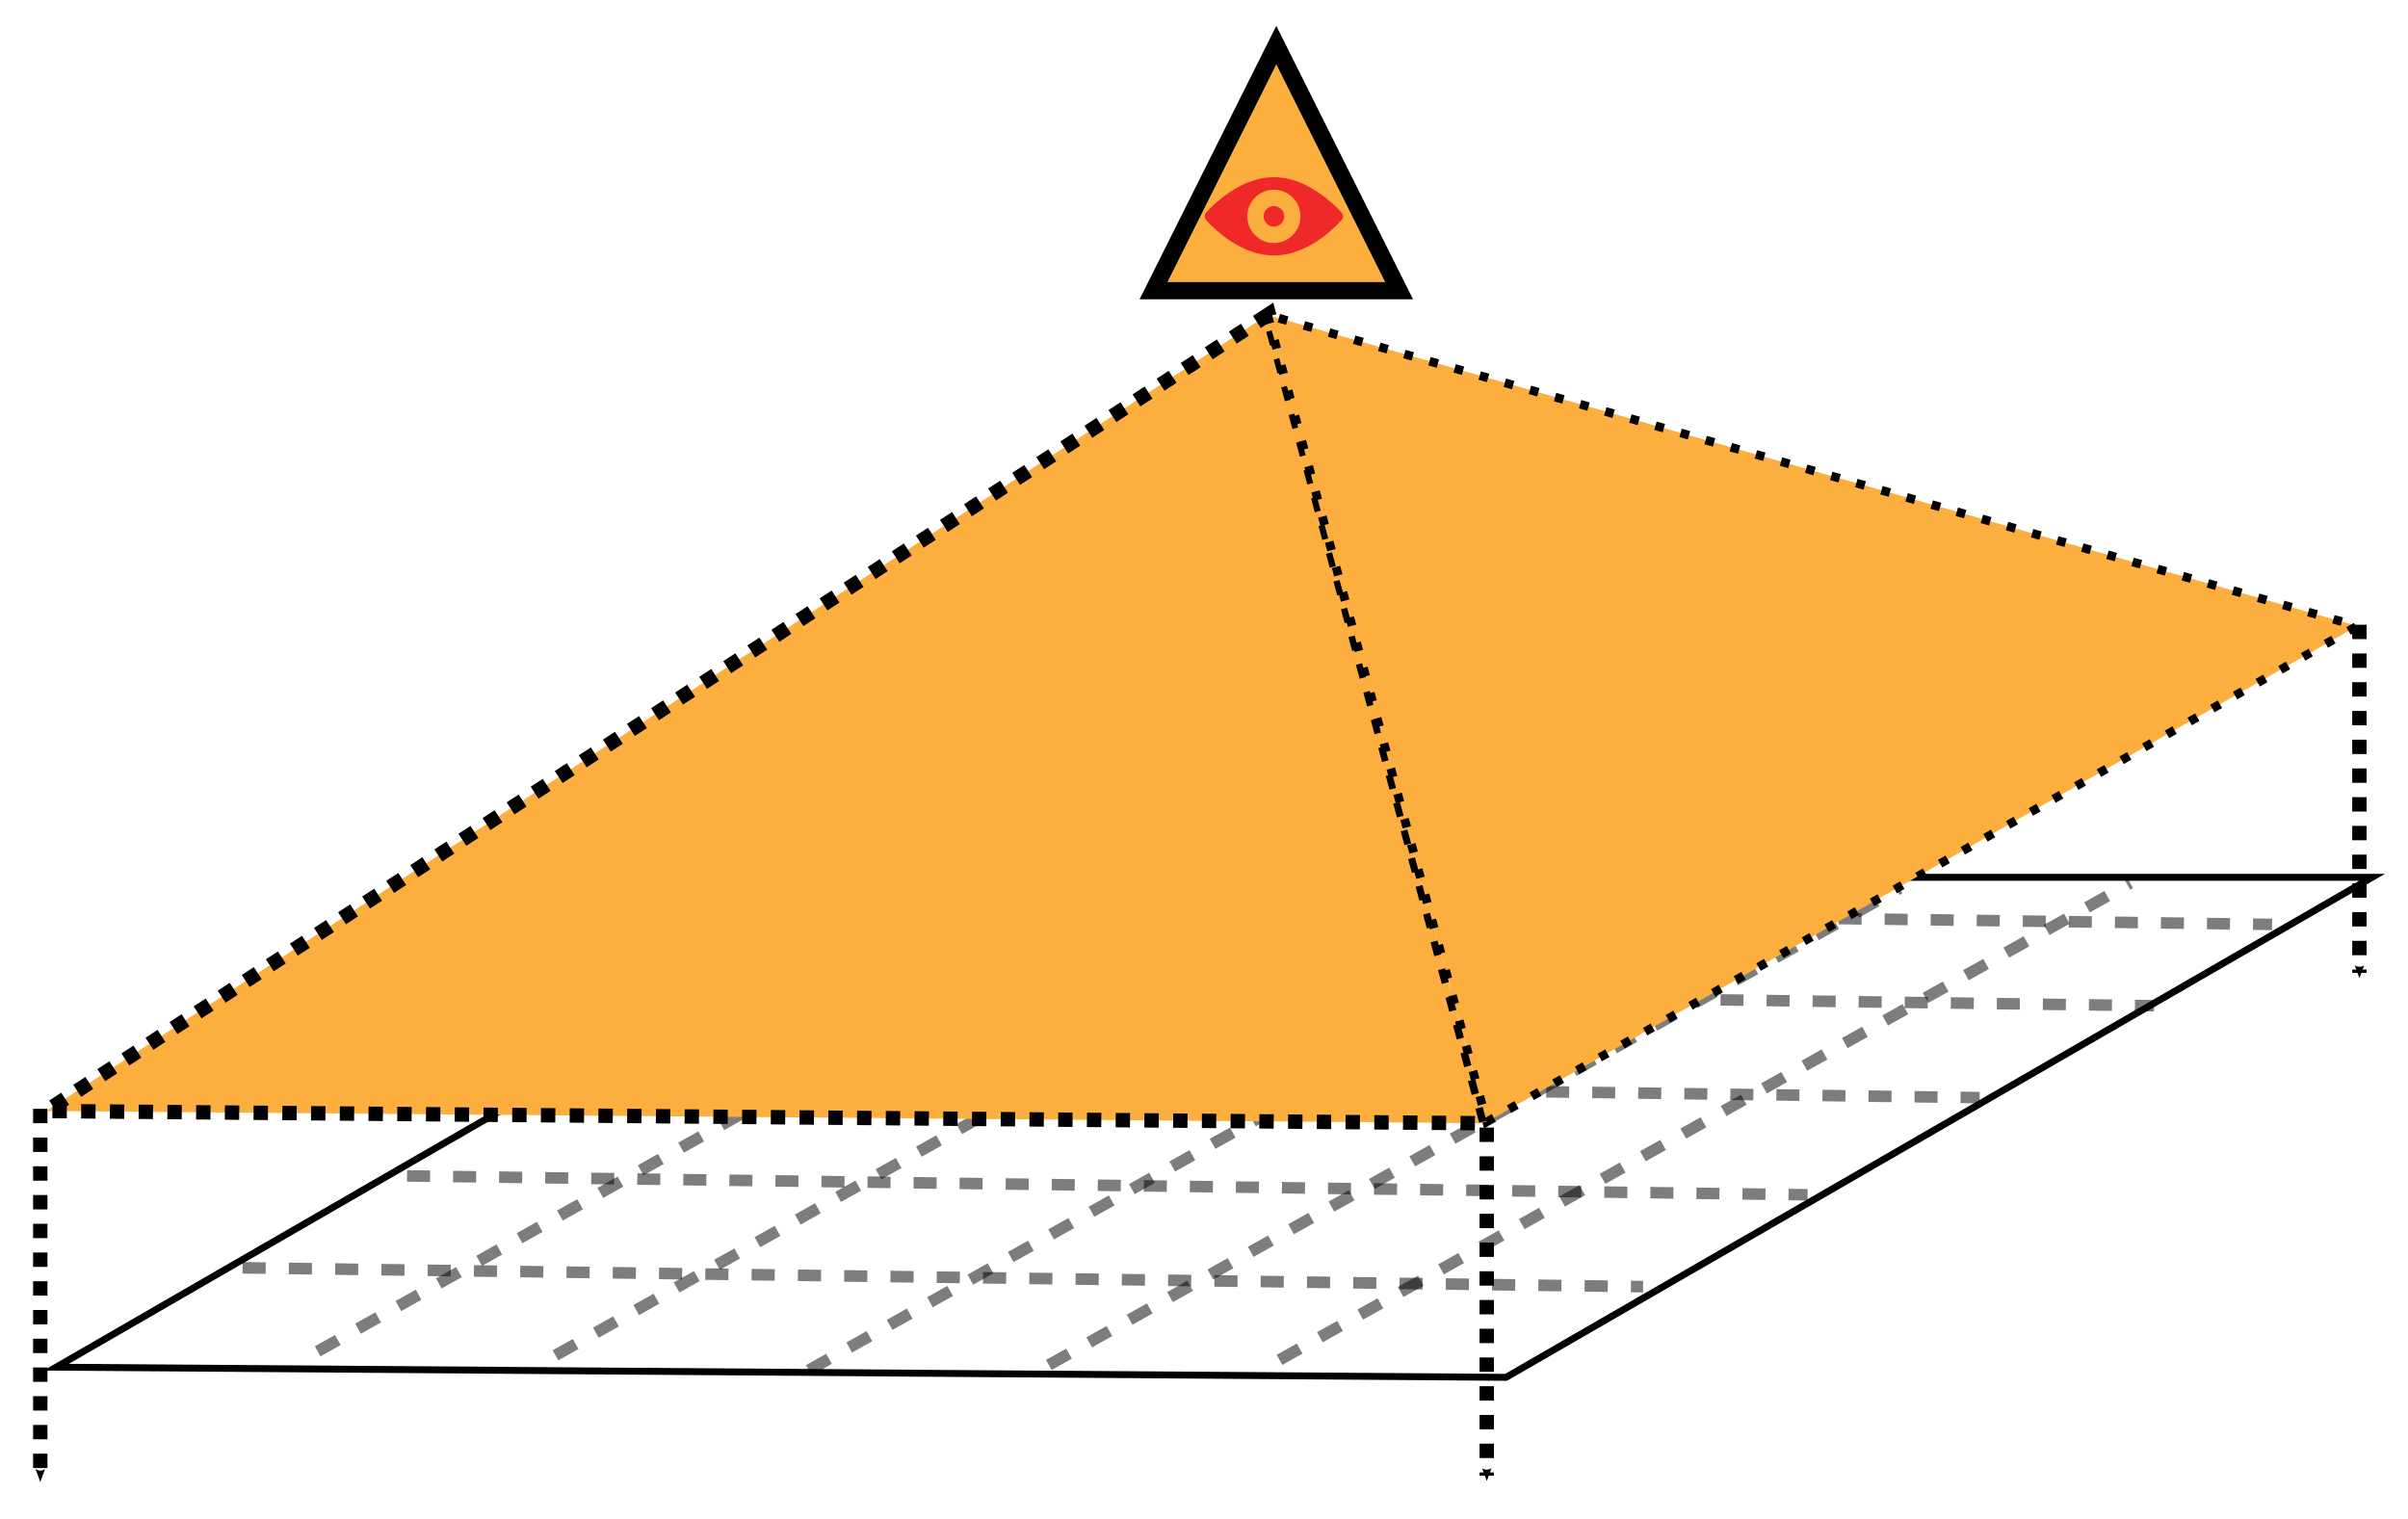
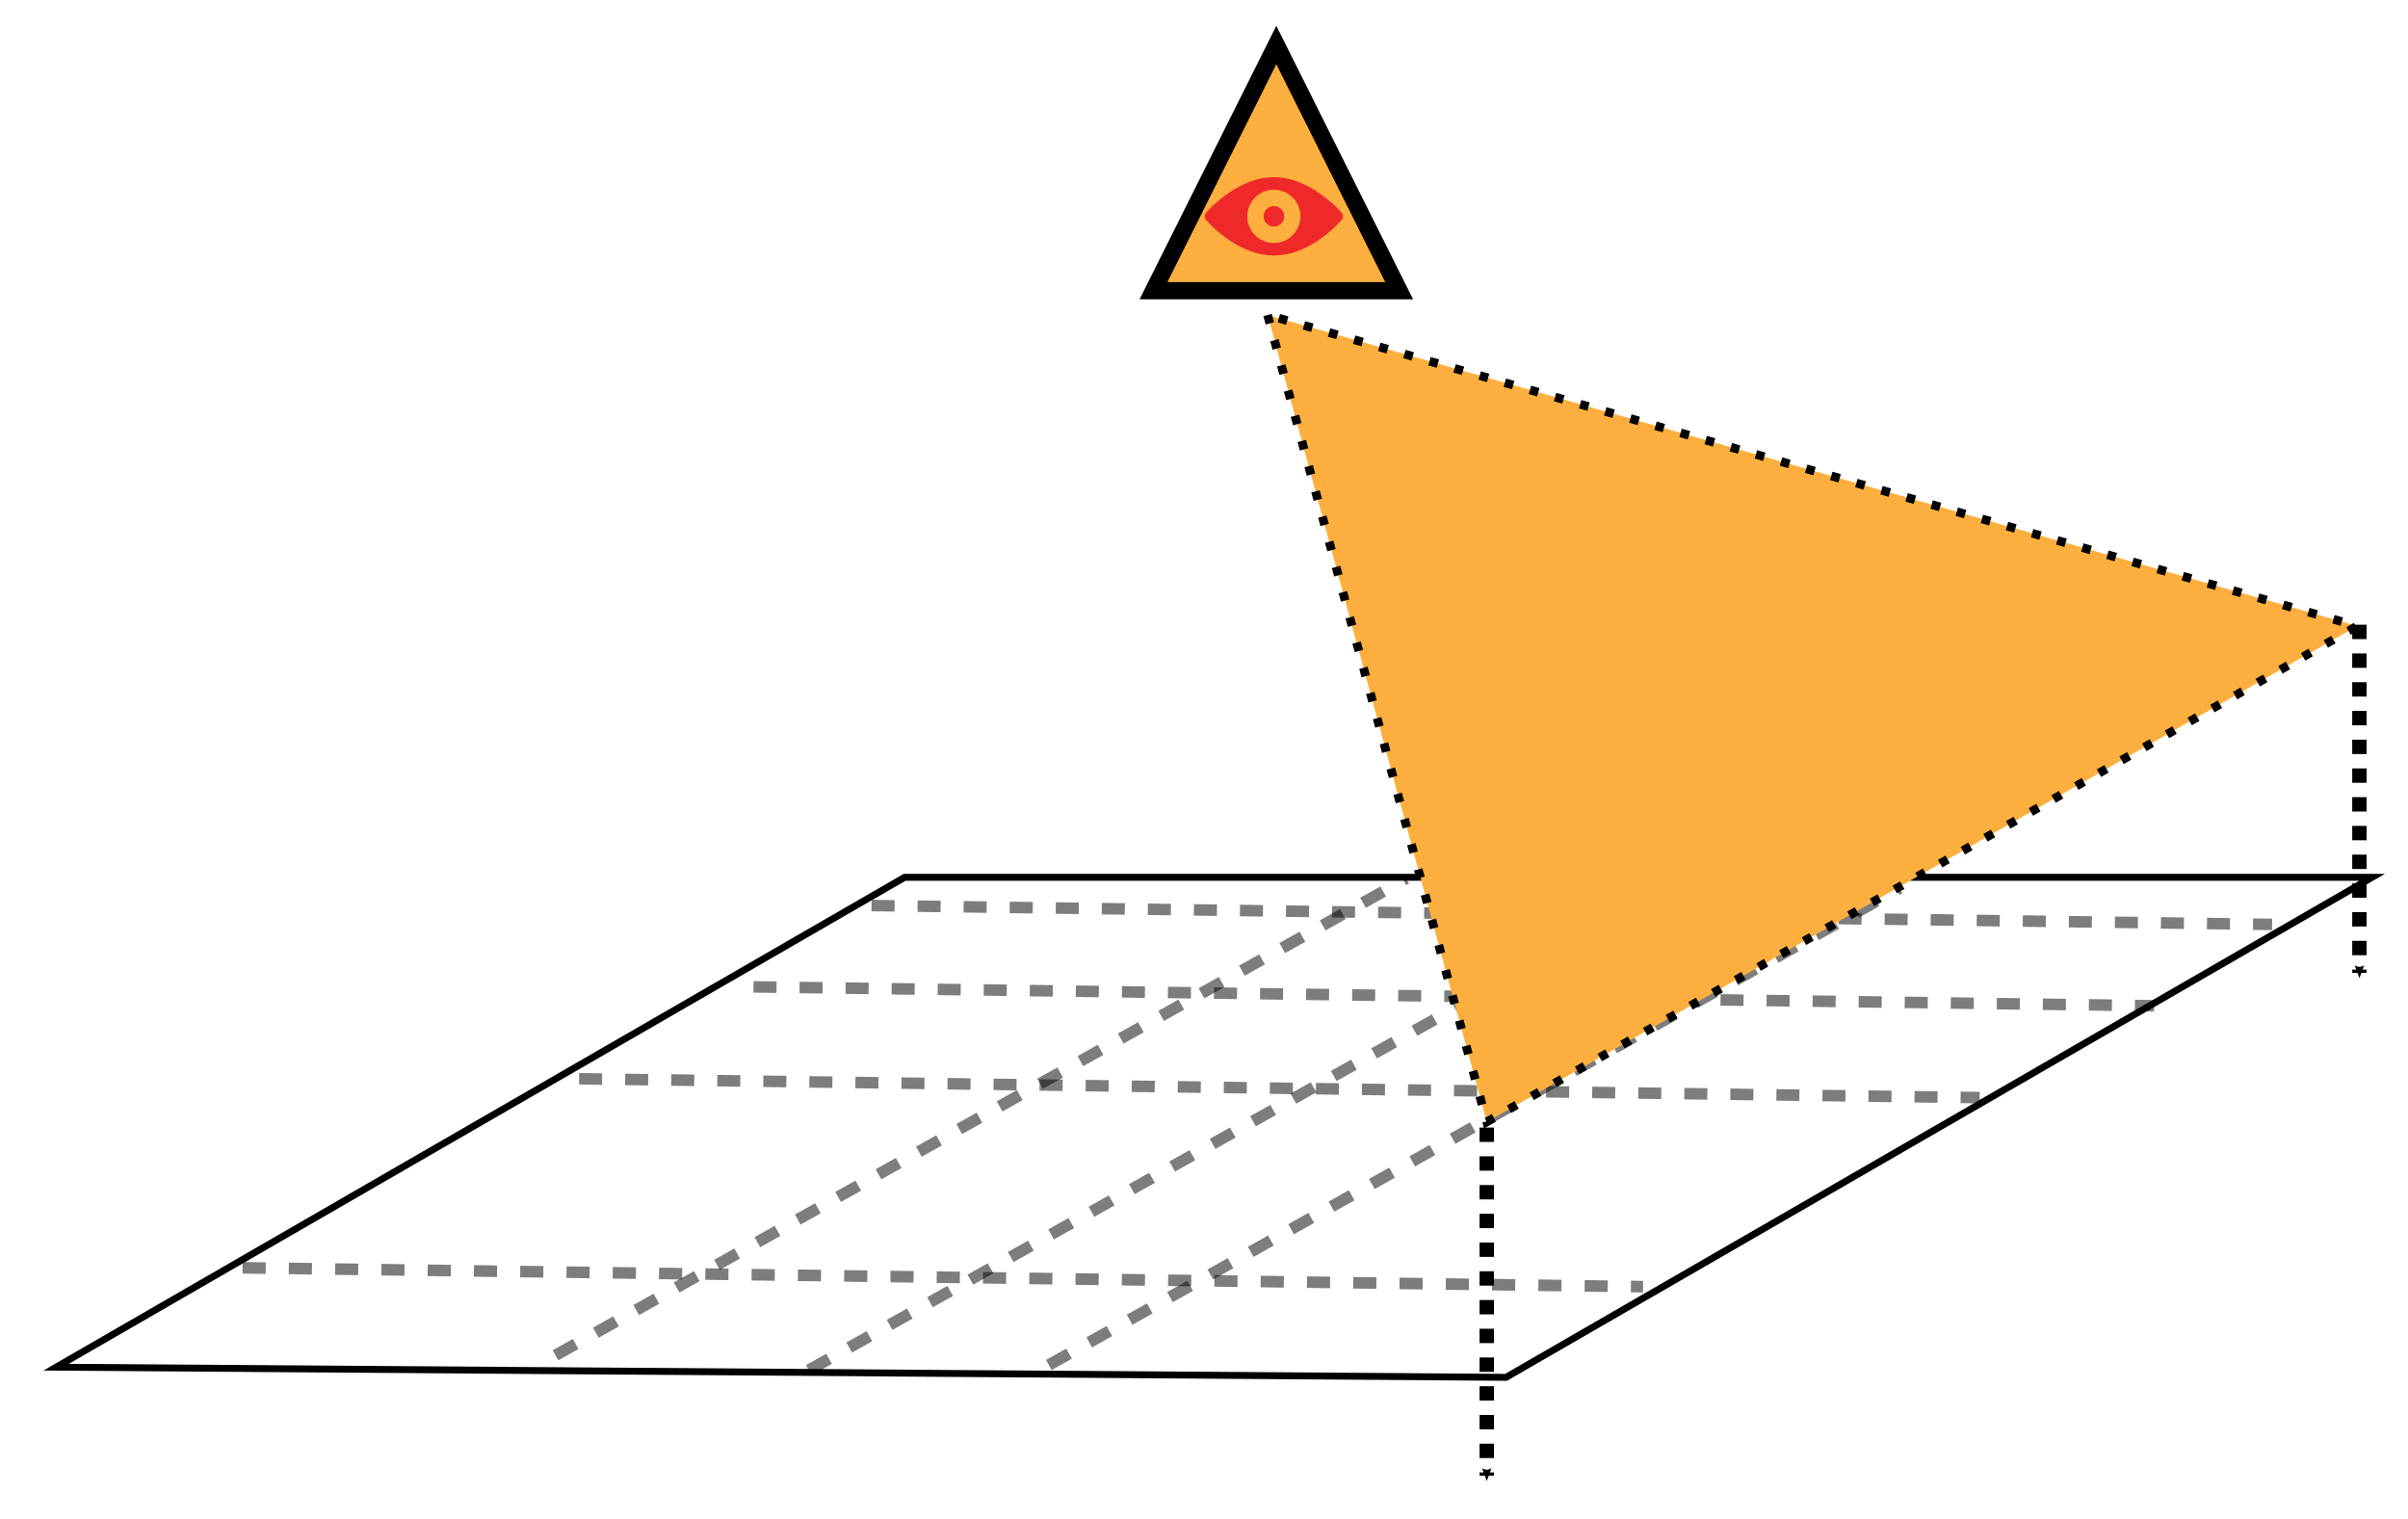
<svg xmlns="http://www.w3.org/2000/svg" xmlns:ns1="http://www.inkscape.org/namespaces/inkscape" xmlns:ns2="http://sodipodi.sourceforge.net/DTD/sodipodi-0.dtd" width="104.575" height="65.97" viewBox="0 0 104.575 65.97" version="1.1" id="svg8" ns1:version="1.1 (ce6663b3b7, 2021-05-25)" ns2:docname="world_with_god.svg">
  <defs id="defs2">
    <marker style="overflow:visible" id="marker3799" refX="0" refY="0" orient="auto" ns1:stockid="Arrow2Send" ns1:isstock="true">
      <path transform="matrix(-0.3,0,0,-0.3,0.69,0)" d="M 8.719,4.034 -2.207,0.016 8.719,-4.002 c -1.745,2.372 -1.735,5.617 -6e-7,8.035 z" style="fill:context-stroke;fill-rule:evenodd;stroke-width:0.625;stroke-linejoin:round" id="path3797" />
    </marker>
    <marker style="overflow:visible" id="Arrow2Send" refX="0" refY="0" orient="auto" ns1:stockid="Arrow2Send" ns1:isstock="true">
      <path transform="matrix(-0.3,0,0,-0.3,0.69,0)" d="M 8.719,4.034 -2.207,0.016 8.719,-4.002 c -1.745,2.372 -1.735,5.617 -6e-7,8.035 z" style="fill:context-stroke;fill-rule:evenodd;stroke-width:0.625;stroke-linejoin:round" id="path3534" />
    </marker>
    <ns1:perspective ns2:type="inkscape:persp3d" ns1:vp_x="0 : 185.63956 : 1" ns1:vp_y="0 : 999.99994 : 0" ns1:vp_z="210.00003 : 185.63956 : 1" ns1:persp3d-origin="105.00002 : 136.13957 : 1" id="perspective10675" />
    <marker ns1:stockid="Arrow2Mend" orient="auto" refY="0" refX="0" id="Arrow2Mend" style="overflow:visible" ns1:isstock="true">
      <path id="path4553" style="fill:#000000;fill-opacity:1;fill-rule:evenodd;stroke:#000000;stroke-width:0.625;stroke-linejoin:round;stroke-opacity:1" d="M 8.719,4.034 -2.207,0.016 8.719,-4.002 c -1.745,2.372 -1.735,5.617 -6e-7,8.035 z" transform="scale(-0.6)" ns1:connector-curvature="0" />
    </marker>
    <marker style="overflow:visible" id="marker3799-5" refX="0" refY="0" orient="auto" ns1:stockid="Arrow2Send" ns1:isstock="true">
      <path transform="matrix(-0.3,0,0,-0.3,0.69,0)" d="M 8.719,4.034 -2.207,0.016 8.719,-4.002 c -1.745,2.372 -1.735,5.617 -6e-7,8.035 z" style="fill:context-stroke;fill-rule:evenodd;stroke-width:0.625;stroke-linejoin:round" id="path3797-6" />
    </marker>
    <marker style="overflow:visible" id="marker3799-9" refX="0" refY="0" orient="auto" ns1:stockid="Arrow2Send" ns1:isstock="true">
      <path transform="matrix(-0.3,0,0,-0.3,0.69,0)" d="M 8.719,4.034 -2.207,0.016 8.719,-4.002 c -1.745,2.372 -1.735,5.617 -6e-7,8.035 z" style="fill:context-stroke;fill-rule:evenodd;stroke-width:0.625;stroke-linejoin:round" id="path3797-1" />
    </marker>
    <marker style="overflow:visible" id="marker3799-5-2" refX="0" refY="0" orient="auto" ns1:stockid="Arrow2Send" ns1:isstock="true">
      <path transform="matrix(-0.3,0,0,-0.3,0.69,0)" d="M 8.719,4.034 -2.207,0.016 8.719,-4.002 c -1.745,2.372 -1.735,5.617 -6e-7,8.035 z" style="fill:context-stroke;fill-rule:evenodd;stroke-width:0.625;stroke-linejoin:round" id="path3797-6-7" />
    </marker>
    <marker style="overflow:visible" id="Arrow2Send-0" refX="0" refY="0" orient="auto" ns1:stockid="Arrow2Send" ns1:isstock="true">
      <path transform="matrix(-0.3,0,0,-0.3,0.69,0)" d="M 8.719,4.034 -2.207,0.016 8.719,-4.002 c -1.745,2.372 -1.735,5.617 -6e-7,8.035 z" style="fill:context-stroke;fill-rule:evenodd;stroke-width:0.625;stroke-linejoin:round" id="path3534-9" />
    </marker>
  </defs>
  <ns2:namedview id="base" pagecolor="#ffffff" bordercolor="#666666" borderopacity="1.0" ns1:pageopacity="0.0" ns1:pageshadow="2" ns1:zoom="7.9195959" ns1:cx="42.994618" ns1:cy="55.684659" ns1:document-units="mm" ns1:current-layer="layer1" showgrid="false" ns1:snap-nodes="false" ns1:window-width="1920" ns1:window-height="1016" ns1:window-x="0" ns1:window-y="0" ns1:window-maximized="1" fit-margin-left="1" fit-margin-right="1" fit-margin-bottom="1" fit-margin-top="1" ns1:pagecheckerboard="0" ns1:lockguides="true" ns1:snap-grids="true" ns1:snap-to-guides="true">
    <ns1:grid type="xygrid" id="grid4238" originx="-45.813" originy="-67.248" />
  </ns2:namedview>
  <g ns1:groupmode="layer" id="layer2" ns1:label="bottom" transform="translate(-45.813,-158.683)" style="display:inline">
    <path style="display:inline;fill:none;fill-rule:evenodd;stroke:#000000;stroke-width:0.3;stroke-linecap:butt;stroke-linejoin:miter;stroke-miterlimit:4;stroke-dasharray:none;stroke-opacity:1" d="m 48.251,218.056 36.848,-21.274 h 63.729 l -37.611,21.715 z" id="path4240-3" ns1:connector-curvature="0" />
    <path ns2:nodetypes="cc" ns1:connector-curvature="0" id="path5938-1-1-2" d="m 56.346,213.74 60.823,0.819" style="display:inline;fill:#eeeeec;fill-rule:evenodd;stroke:#000000;stroke-width:0.503;stroke-linecap:butt;stroke-linejoin:miter;stroke-miterlimit:4;stroke-dasharray:1.005, 1.005;stroke-dashoffset:0;stroke-opacity:0.508" />
-     <path ns2:nodetypes="cc" ns1:connector-curvature="0" id="path5938-1-1-2-0" d="m 101.379,217.738 36.946,-20.703" style="display:inline;fill:#eeeeec;fill-rule:evenodd;stroke:#000000;stroke-width:0.503;stroke-linecap:butt;stroke-linejoin:miter;stroke-miterlimit:4;stroke-dasharray:1.005, 1.005;stroke-dashoffset:0;stroke-opacity:0.508" />
    <path ns2:nodetypes="cc" ns1:connector-curvature="0" id="path5938-1-1-2-0-3" d="m 91.362,217.96 36.946,-20.703" style="display:inline;fill:#eeeeec;fill-rule:evenodd;stroke:#000000;stroke-width:0.503;stroke-linecap:butt;stroke-linejoin:miter;stroke-miterlimit:4;stroke-dasharray:1.005, 1.005;stroke-dashoffset:0;stroke-opacity:0.508" />
    <path ns2:nodetypes="cc" ns1:connector-curvature="0" id="path5938-1-1-2-0-3-5" d="m 80.939,218.184 36.946,-20.703" style="display:inline;fill:#eeeeec;fill-rule:evenodd;stroke:#000000;stroke-width:0.503;stroke-linecap:butt;stroke-linejoin:miter;stroke-miterlimit:4;stroke-dasharray:1.005, 1.005;stroke-dashoffset:0;stroke-opacity:0.508" />
    <path ns2:nodetypes="cc" ns1:connector-curvature="0" id="path5938-1-1-2-0-3-5-3" d="M 69.936,217.54 106.881,196.837" style="display:inline;fill:#eeeeec;fill-rule:evenodd;stroke:#000000;stroke-width:0.503;stroke-linecap:butt;stroke-linejoin:miter;stroke-miterlimit:4;stroke-dasharray:1.005, 1.005;stroke-dashoffset:0;stroke-opacity:0.508" />
-     <path ns2:nodetypes="cc" ns1:connector-curvature="0" id="path5938-1-1-2-0-6" d="m 59.608,217.366 36.946,-20.703" style="display:inline;fill:#eeeeec;fill-rule:evenodd;stroke:#000000;stroke-width:0.503;stroke-linecap:butt;stroke-linejoin:miter;stroke-miterlimit:4;stroke-dasharray:1.005, 1.005;stroke-dashoffset:0;stroke-opacity:0.508" />
-     <path ns2:nodetypes="cc" ns1:connector-curvature="0" id="path5938-1-1-2-3" d="m 63.49,209.75 60.823,0.819" style="display:inline;fill:#eeeeec;fill-rule:evenodd;stroke:#000000;stroke-width:0.5;stroke-linecap:butt;stroke-linejoin:miter;stroke-miterlimit:4;stroke-dasharray:1, 1;stroke-dashoffset:0;stroke-opacity:0.508" />
    <path ns2:nodetypes="cc" ns1:connector-curvature="0" id="path5938-1-1-2-3-6" d="M 70.963,205.531 131.786,206.35" style="display:inline;fill:#eeeeec;fill-rule:evenodd;stroke:#000000;stroke-width:0.5;stroke-linecap:butt;stroke-linejoin:miter;stroke-miterlimit:4;stroke-dasharray:1, 1;stroke-dashoffset:0;stroke-opacity:0.508" />
    <path ns2:nodetypes="cc" ns1:connector-curvature="0" id="path5938-1-1-2-3-6-6" d="m 78.536,201.54 60.823,0.819" style="display:inline;fill:#eeeeec;fill-rule:evenodd;stroke:#000000;stroke-width:0.5;stroke-linecap:butt;stroke-linejoin:miter;stroke-miterlimit:4;stroke-dasharray:1, 1;stroke-dashoffset:0;stroke-opacity:0.508" />
    <path ns2:nodetypes="cc" ns1:connector-curvature="0" id="path5938-1-1-2-3-6-6-7" d="m 83.663,198.008 60.823,0.819" style="display:inline;fill:#eeeeec;fill-rule:evenodd;stroke:#000000;stroke-width:0.5;stroke-linecap:butt;stroke-linejoin:miter;stroke-miterlimit:4;stroke-dasharray:1, 1;stroke-dashoffset:0;stroke-opacity:0.508" />
  </g>
  <g ns1:groupmode="layer" id="layer3" ns1:label="bottom2" style="display:none" transform="translate(0.259,21.119)">
    <path style="display:inline;fill:#ffffff;fill-rule:evenodd;stroke:#000000;stroke-width:0.3;stroke-linecap:butt;stroke-linejoin:miter;stroke-miterlimit:4;stroke-dasharray:none;stroke-opacity:1" d="M 1.553,27.24 38.401,5.965 h 63.729 L 64.519,27.68 Z" id="path4240" ns1:connector-curvature="0" />
  </g>
  <g ns1:groupmode="layer" id="layer4" ns1:label="god" style="display:inline" transform="translate(0.259,21.119)">
    <g transform="matrix(1.067,0,0,1.067,-46.196,-405.804)" id="g4645-1" style="display:inline;fill:#fcaf3e">
      <path ns1:connector-curvature="0" id="path4627-6" d="m 90,372.362 5,-10 5,10 z" style="fill:#fcaf3e;fill-rule:evenodd;stroke:#000000;stroke-width:0.7;stroke-linecap:butt;stroke-linejoin:miter;stroke-miterlimit:4;stroke-dasharray:none;stroke-opacity:1" />
      <g transform="matrix(-0.011,0,0,-0.011,97.716,372.151)" id="g4630-8" style="fill:#ef2929">
        <path ns1:connector-curvature="0" d="m 506.637,242.501 c -5.362,-6.347 -11.263,-12.33 -17.171,-18.193 -31.897,-31.679 -68.549,-59.921 -108.648,-80.411 -25.618,-13.08 -53.038,-23.655 -81.451,-28.721 -14.453,-2.586 -28.617,-3.912 -43.474,-3.938 -14.447,0.025 -28.908,1.353 -43.361,3.938 -28.412,5.065 -55.775,15.641 -81.393,28.721 -40.102,20.489 -76.724,48.733 -108.622,80.411 -5.909,5.862 -11.794,11.847 -17.155,18.193 -7.147,8.484 -7.147,18.515 0,27 16.344,19.353 35.774,36.575 55.542,52.321 42.57,33.915 91.25,62.278 144.993,73.711 16.621,3.524 33.299,5.244 49.998,5.228 16.904,0.018 33.488,-1.702 50.107,-5.228 53.744,-11.433 102.534,-39.796 145.104,-73.711 19.768,-15.745 39.194,-32.969 55.538,-52.321 7.146,-8.483 7.139,-18.514 -0.007,-27 z M 255.892,354.552 c -54.334,-0.104 -98.348,-44.177 -98.348,-98.554 0,-54.351 44.014,-98.438 98.348,-98.543 54.809,0.104 98.347,44.192 98.347,98.543 0.001,54.376 -43.538,98.447 -98.347,98.554 z" id="path4632-9" style="fill:#ef2929" />
        <path ns1:connector-curvature="0" d="m 255.86,217.881 c -21.06,0 -38.106,17.059 -38.106,38.115 0,21.068 17.047,38.123 38.106,38.123 21.058,0 38.124,-17.055 38.124,-38.123 0,-21.056 -17.067,-38.115 -38.124,-38.115 z" id="path4634-1" style="fill:#ef2929" />
      </g>
    </g>
-     <path style="display:inline;fill:#fcaf3e;stroke:#000000;stroke-width:0.624;stroke-linecap:butt;stroke-linejoin:miter;stroke-miterlimit:4;stroke-dasharray:0.624, 0.624;stroke-dashoffset:0;stroke-opacity:1" d="M 54.847,-7.479 1.75,27.129 64.307,27.662 Z" id="path2597" ns2:nodetypes="cccc" />
    <path style="display:inline;fill:#fcaf3e;stroke:#000000;stroke-width:0.378;stroke-linecap:butt;stroke-linejoin:miter;stroke-miterlimit:4;stroke-dasharray:0.378, 0.756;stroke-dashoffset:0;stroke-opacity:1" d="M 54.79,-7.44 64.309,27.601 102.112,6.067 Z" id="path2599" ns2:nodetypes="cccc" />
-     <path style="display:inline;fill:none;stroke:#000000;stroke-width:0.624;stroke-linecap:butt;stroke-linejoin:miter;stroke-miterlimit:4;stroke-dasharray:0.624, 0.624;stroke-dashoffset:0;stroke-opacity:1;marker-end:url(#Arrow2Send-0)" d="m 1.49,27.034 v 15.974" id="path3397" />
    <path style="display:inline;fill:none;stroke:#000000;stroke-width:0.624;stroke-linecap:butt;stroke-linejoin:miter;stroke-miterlimit:4;stroke-dasharray:0.624, 0.624;stroke-dashoffset:0;stroke-opacity:1;marker-end:url(#marker3799-9)" d="M 64.308,27.848 V 42.967" id="path3399" />
    <path style="display:inline;fill:none;stroke:#000000;stroke-width:0.624;stroke-linecap:butt;stroke-linejoin:miter;stroke-miterlimit:4;stroke-dasharray:0.624, 0.624;stroke-dashoffset:0;stroke-opacity:1;marker-end:url(#marker3799-5-2)" d="M 102.206,6.011 V 21.129" id="path3399-2" />
  </g>
  <g ns1:label="Calque 1" ns1:groupmode="layer" id="layer1" transform="translate(-45.813,-158.683)" />
</svg>